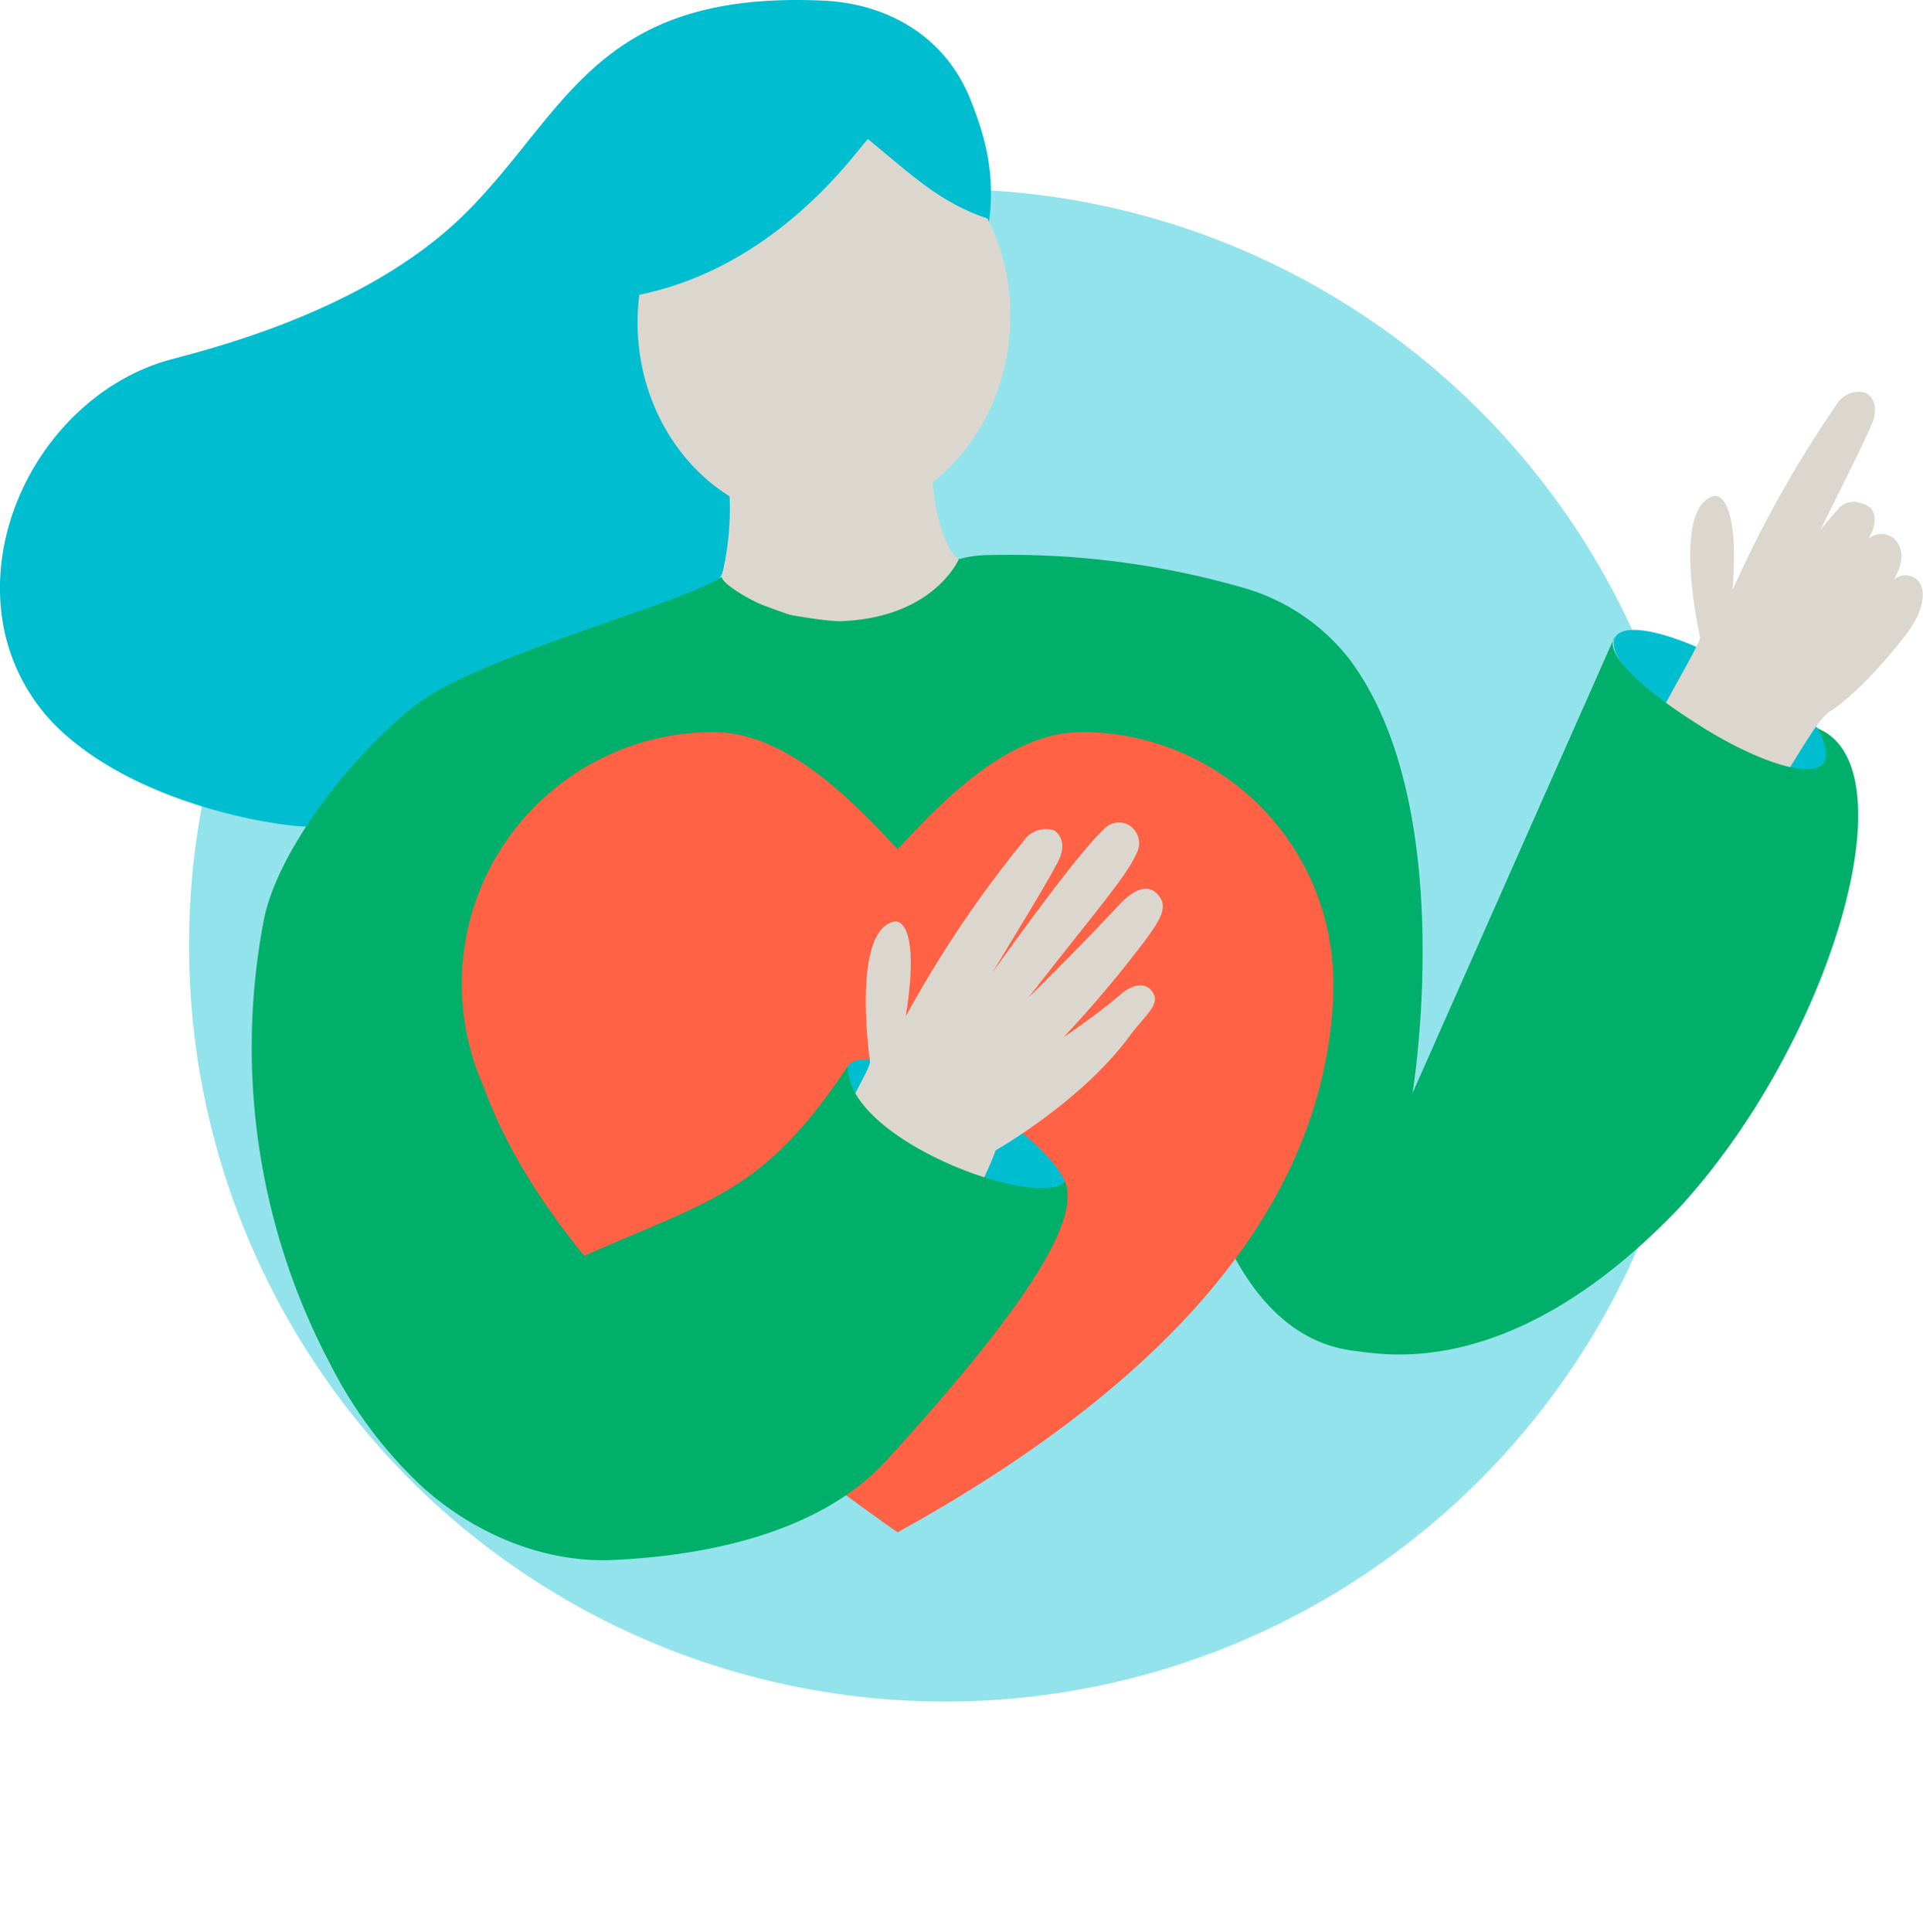
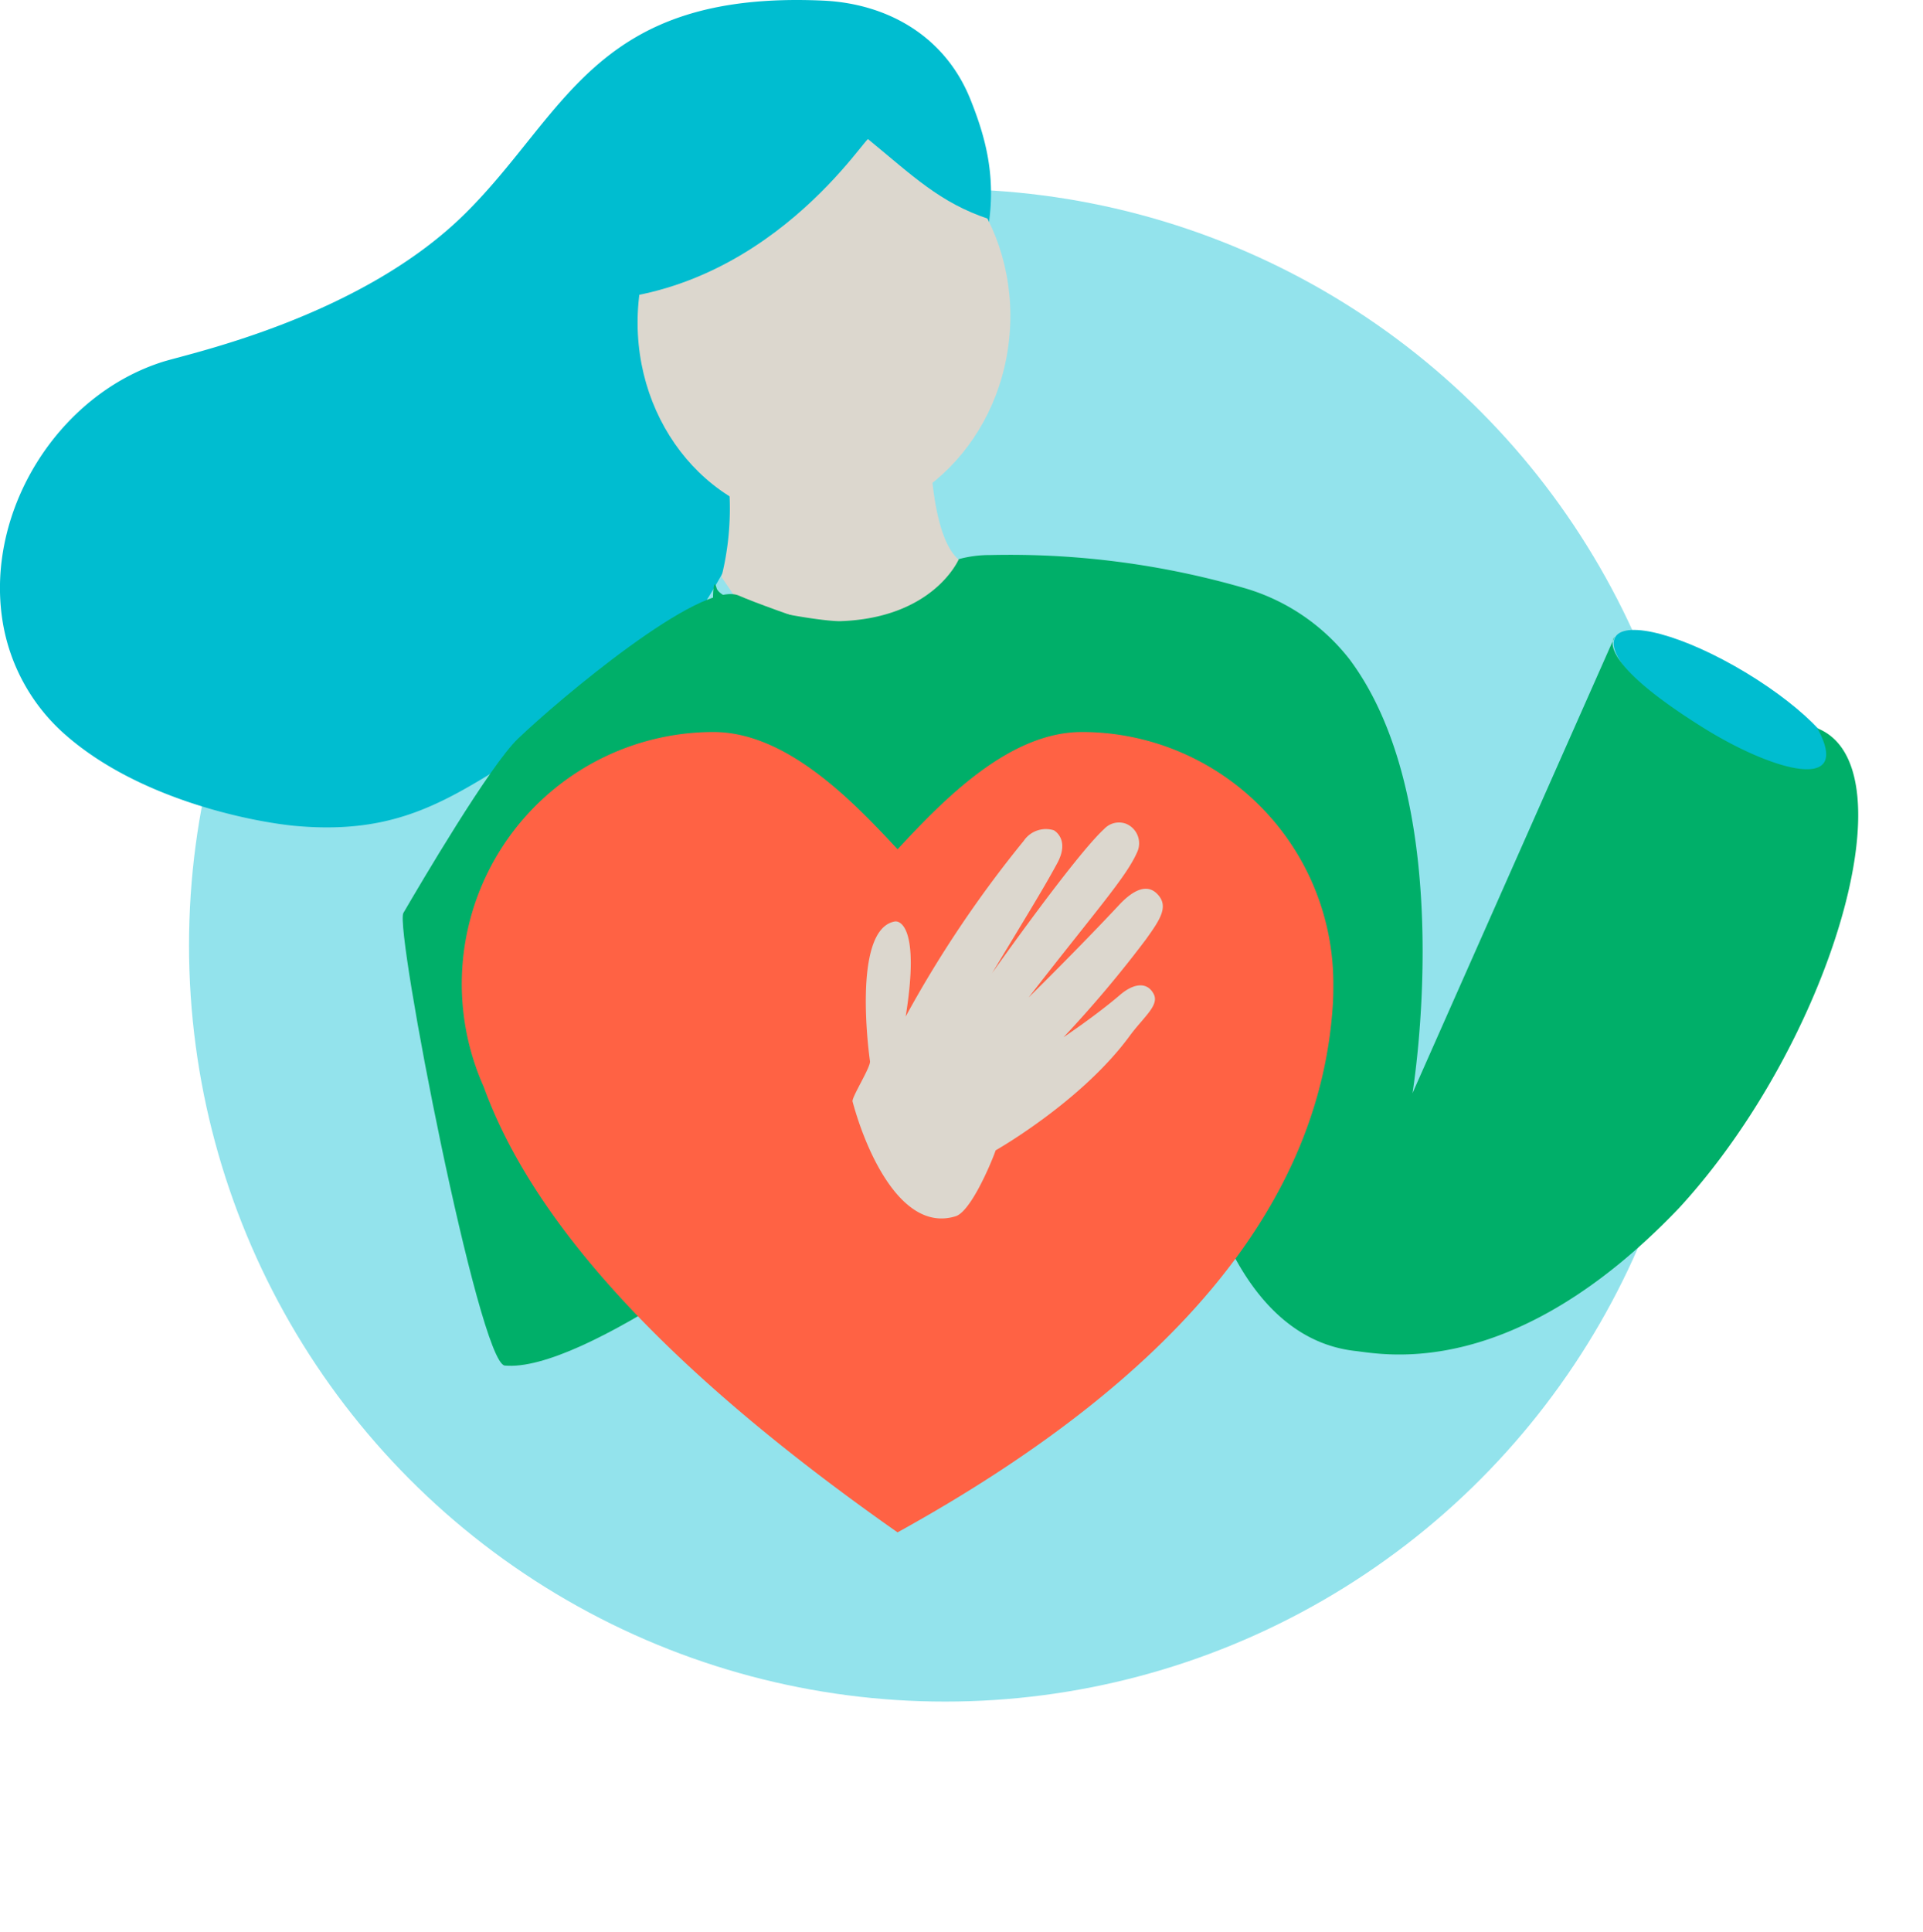
<svg xmlns="http://www.w3.org/2000/svg" width="234" height="235" viewBox="0 0 234 235">
  <circle cx="115" cy="115" r="92" fill="#93e3ec" />
  <path d="M118.058 12.026C115.046 4.571 108.233.473 100.234.078 72.387-1.206 68.98 13.705 56.634 25.95c-12.59 12.492-33.08 16.935-36.685 18.021-12.887 4-21.724 18.17-19.651 31.5a23.239 23.239 0 0 0 7.554 13.825c8.739 7.752 22.119 10.566 27.9 11.159 16.244 1.531 21.724-6.073 36.24-13.528 14.516-7.5 23.107-29.871 25.23-46.115 0 0 22.811-11.85 23.107-13.677.84-5.925-.444-10.567-2.271-15.109Z" fill="#00bdd0" />
  <path d="M87.792 70.188a34.483 34.483 0 0 0 .2-15.8l25.131-4.049s-.494 14.713 3.7 17.873L102.9 92.356Z" fill="#dcd7ce" />
  <ellipse cx="4.493" cy="15.8" rx="4.493" ry="15.8" transform="rotate(-58.923 169.117 -131.253)" fill="#00bdd0" />
-   <path d="M206.882 77.495s-3.6-15.652 1.629-17.133a.826.826 0 0 1 .592.049c.839.395 2.419 2.37 1.728 11.356a141.578 141.578 0 0 1 12.59-22.465 3.161 3.161 0 0 1 3.555-1.531s2.123.889.691 4.1c-1.333 2.913-2.666 5.579-6.764 13.825 0 0-.543-.1 2.716-3.7a2.383 2.383 0 0 1 2.617-.839c1.679.346 2.271 1.432 1.629 3.407a20.722 20.722 0 0 1-2.321 3.752s-.543-.444 1.58-2.567a2.469 2.469 0 0 1 3.209-.346c2.567 2.172-.395 5.875-.395 5.875a1.831 1.831 0 0 1 .741-.938 2.077 2.077 0 0 1 3.16 1.086c.444 1.382-.2 3.555-1.876 5.727-5.481 7.11-9.184 9.332-9.184 9.332-2.074 1.037-6.27 10.171-8.2 10.862-6.468 2.271-10.912-3.407-12.985-9.282-.242-.645 5.436-9.878 5.288-10.57Z" fill="#dcd7ce" />
  <path d="M116.676 68.016a14.458 14.458 0 0 1 3.851-.494 102.746 102.746 0 0 1 31.007 4.049 25.089 25.089 0 0 1 12.689 8.64c13.43 17.972 7.653 52.781 7.653 52.781l24.588-55.5s-2.814 2.567 10.912 11.109c8.344 5.184 18.12 7.949 13.775 0 11.652 4.641 1.481 38.462-16.837 58.36-20.243 21.181-35.895 17.775-39.45 17.38-18.861-2.172-22.218-35.4-20.1-42.165 7.357-23.3-9.43-28.291-13.874-30.612-7.06-3.7-15.108-.691-23.008-1.284-7.949-.592-16.787-3.16-20.293-10.319-.938-1.926-1.086-10.961-.395-8.443.543 2.172 12.738 4.1 15.059 4.049 11.411-.392 14.423-7.551 14.423-7.551Z" fill="#00af69" />
  <path d="M154.348 96.159c-.395-4-28.242-14.417-38.808-15.7-5.332-.642-22.07-6.419-25.625-8-4.542-2.024-22.021 12.738-26.859 17.38-3.407 3.209-12.047 17.923-13.973 21.231-1.086 1.876 9.184 54.756 12.343 55.052 18.466 1.679 93.218-66.902 92.922-69.963Z" fill="#00af69" />
  <path d="M162.248 119.661a30.607 30.607 0 0 0-30.612-30.612c-8.838 0-16.836 8.245-22.416 14.269-5.579-6.024-13.578-14.269-22.416-14.269a30.65 30.65 0 0 0-27.946 43.153c5.777 15.948 21.231 33.772 50.361 54.212q50.806-28.069 52.978-64.383c.051-.79.051-1.582.051-2.37Z" fill="#ff6244" />
-   <ellipse cx="4.493" cy="15.454" rx="4.493" ry="15.454" transform="rotate(-58.923 168.661 -22.471)" fill="#00bdd0" />
  <ellipse cx="24.786" cy="22.663" rx="24.786" ry="22.663" transform="rotate(-85.037 71.34 -10.415)" fill="#dcd7ce" />
  <path d="M111.492 12.668c-12.64-5.974-27.946-4-40.487 2.172-5.48 2.666-5.974 7.455-9.579 12.343-1.382 1.926 1.284 8.789 4 9.134 24.884 3.061 38.857-18.219 40.19-19.4 5.431 4.444 8.739 7.752 14.713 9.727l-1.728-5.283c-.493-4.743-2.863-6.669-7.109-8.693Z" fill="#00bdd0" />
  <path d="M105.863 129.092s-2.321-15.9 2.962-16.985a.85.85 0 0 1 .592.1c.839.444 2.222 2.567.79 11.455a139.8 139.8 0 0 1 14.369-21.376 3.254 3.254 0 0 1 3.654-1.284s2.074 1.086.346 4.147c-1.531 2.814-3.111 5.382-7.85 13.232 0 0 10.072-14.269 13.627-17.528a2.458 2.458 0 0 1 2.666-.642 2.569 2.569 0 0 1 1.333 3.506c-1.333 3.012-4.987 7.06-13.183 17.627 0 0 6.073-5.974 11.01-11.257 1.382-1.481 3.16-2.716 4.542-1.432 1.629 1.531.444 3.209-1.284 5.629a141.662 141.662 0 0 1-10.023 11.9s4.049-2.716 6.912-5.184c1.629-1.382 3.308-1.629 4.1 0 .592 1.333-1.234 2.716-2.864 4.888-5.875 8.1-16.441 14.072-16.441 14.072.444-.938-2.617 7.307-4.839 8-6.567 2.024-10.912-7.9-12.541-13.973-.098-.551 2.221-4.155 2.122-4.895Z" fill="#dcd7ce" />
-   <path d="M103.148 129.733c-10.912 16.343-17.281 16.195-35.154 24.44-23.058-28.439-14.862-51.793-6.616-61.816 2.024-2.469 50.361-16.145 43.7-15.948-8.69.247-17.429-5.184-17.231-6.221-5.678 3.555-29.18 9.529-37.08 15.454-7.258 5.481-16.886 17.38-18.663 26.267a82.439 82.439 0 0 0 8.2 54.262 53.176 53.176 0 0 0 11.307 14.911c6.32 5.579 14.664 9.085 23.058 8.69 11.751-.543 25.329-3.456 33.229-12.146 13.084-14.368 24.094-28.242 21.675-33.87-3.22 3.455-26.524-4.988-26.425-14.023Z" fill="#00af69" />
</svg>